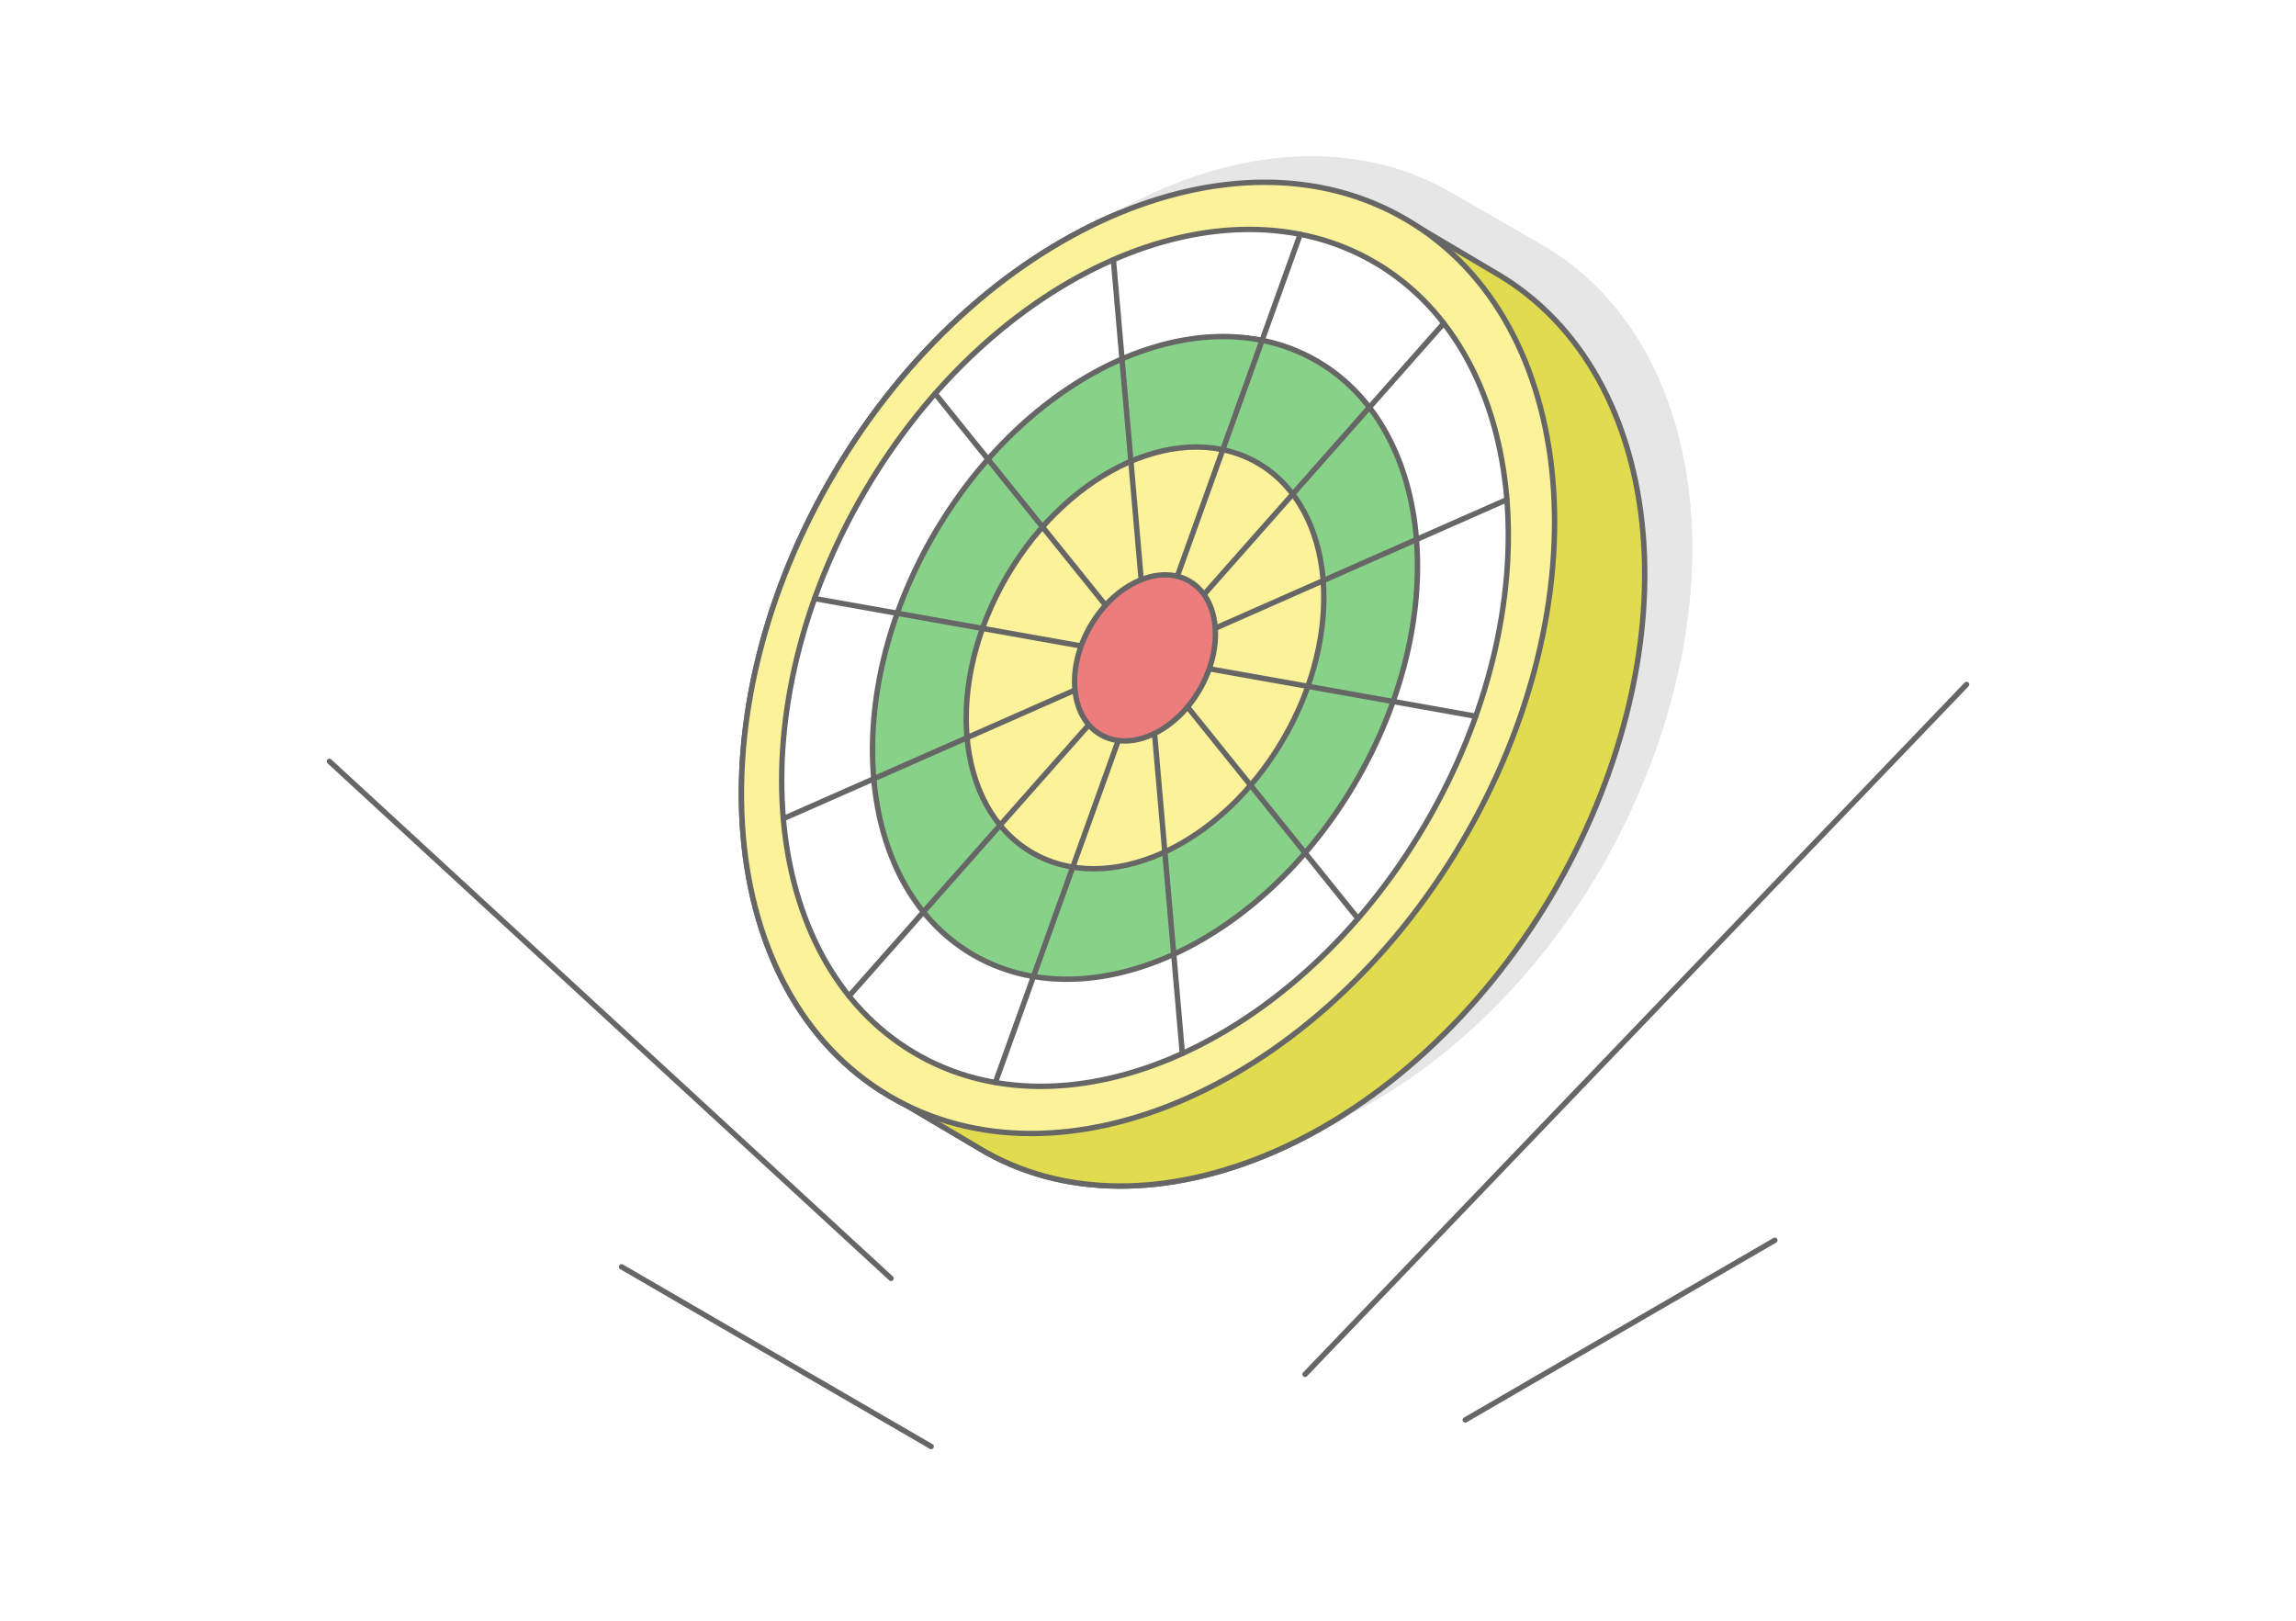
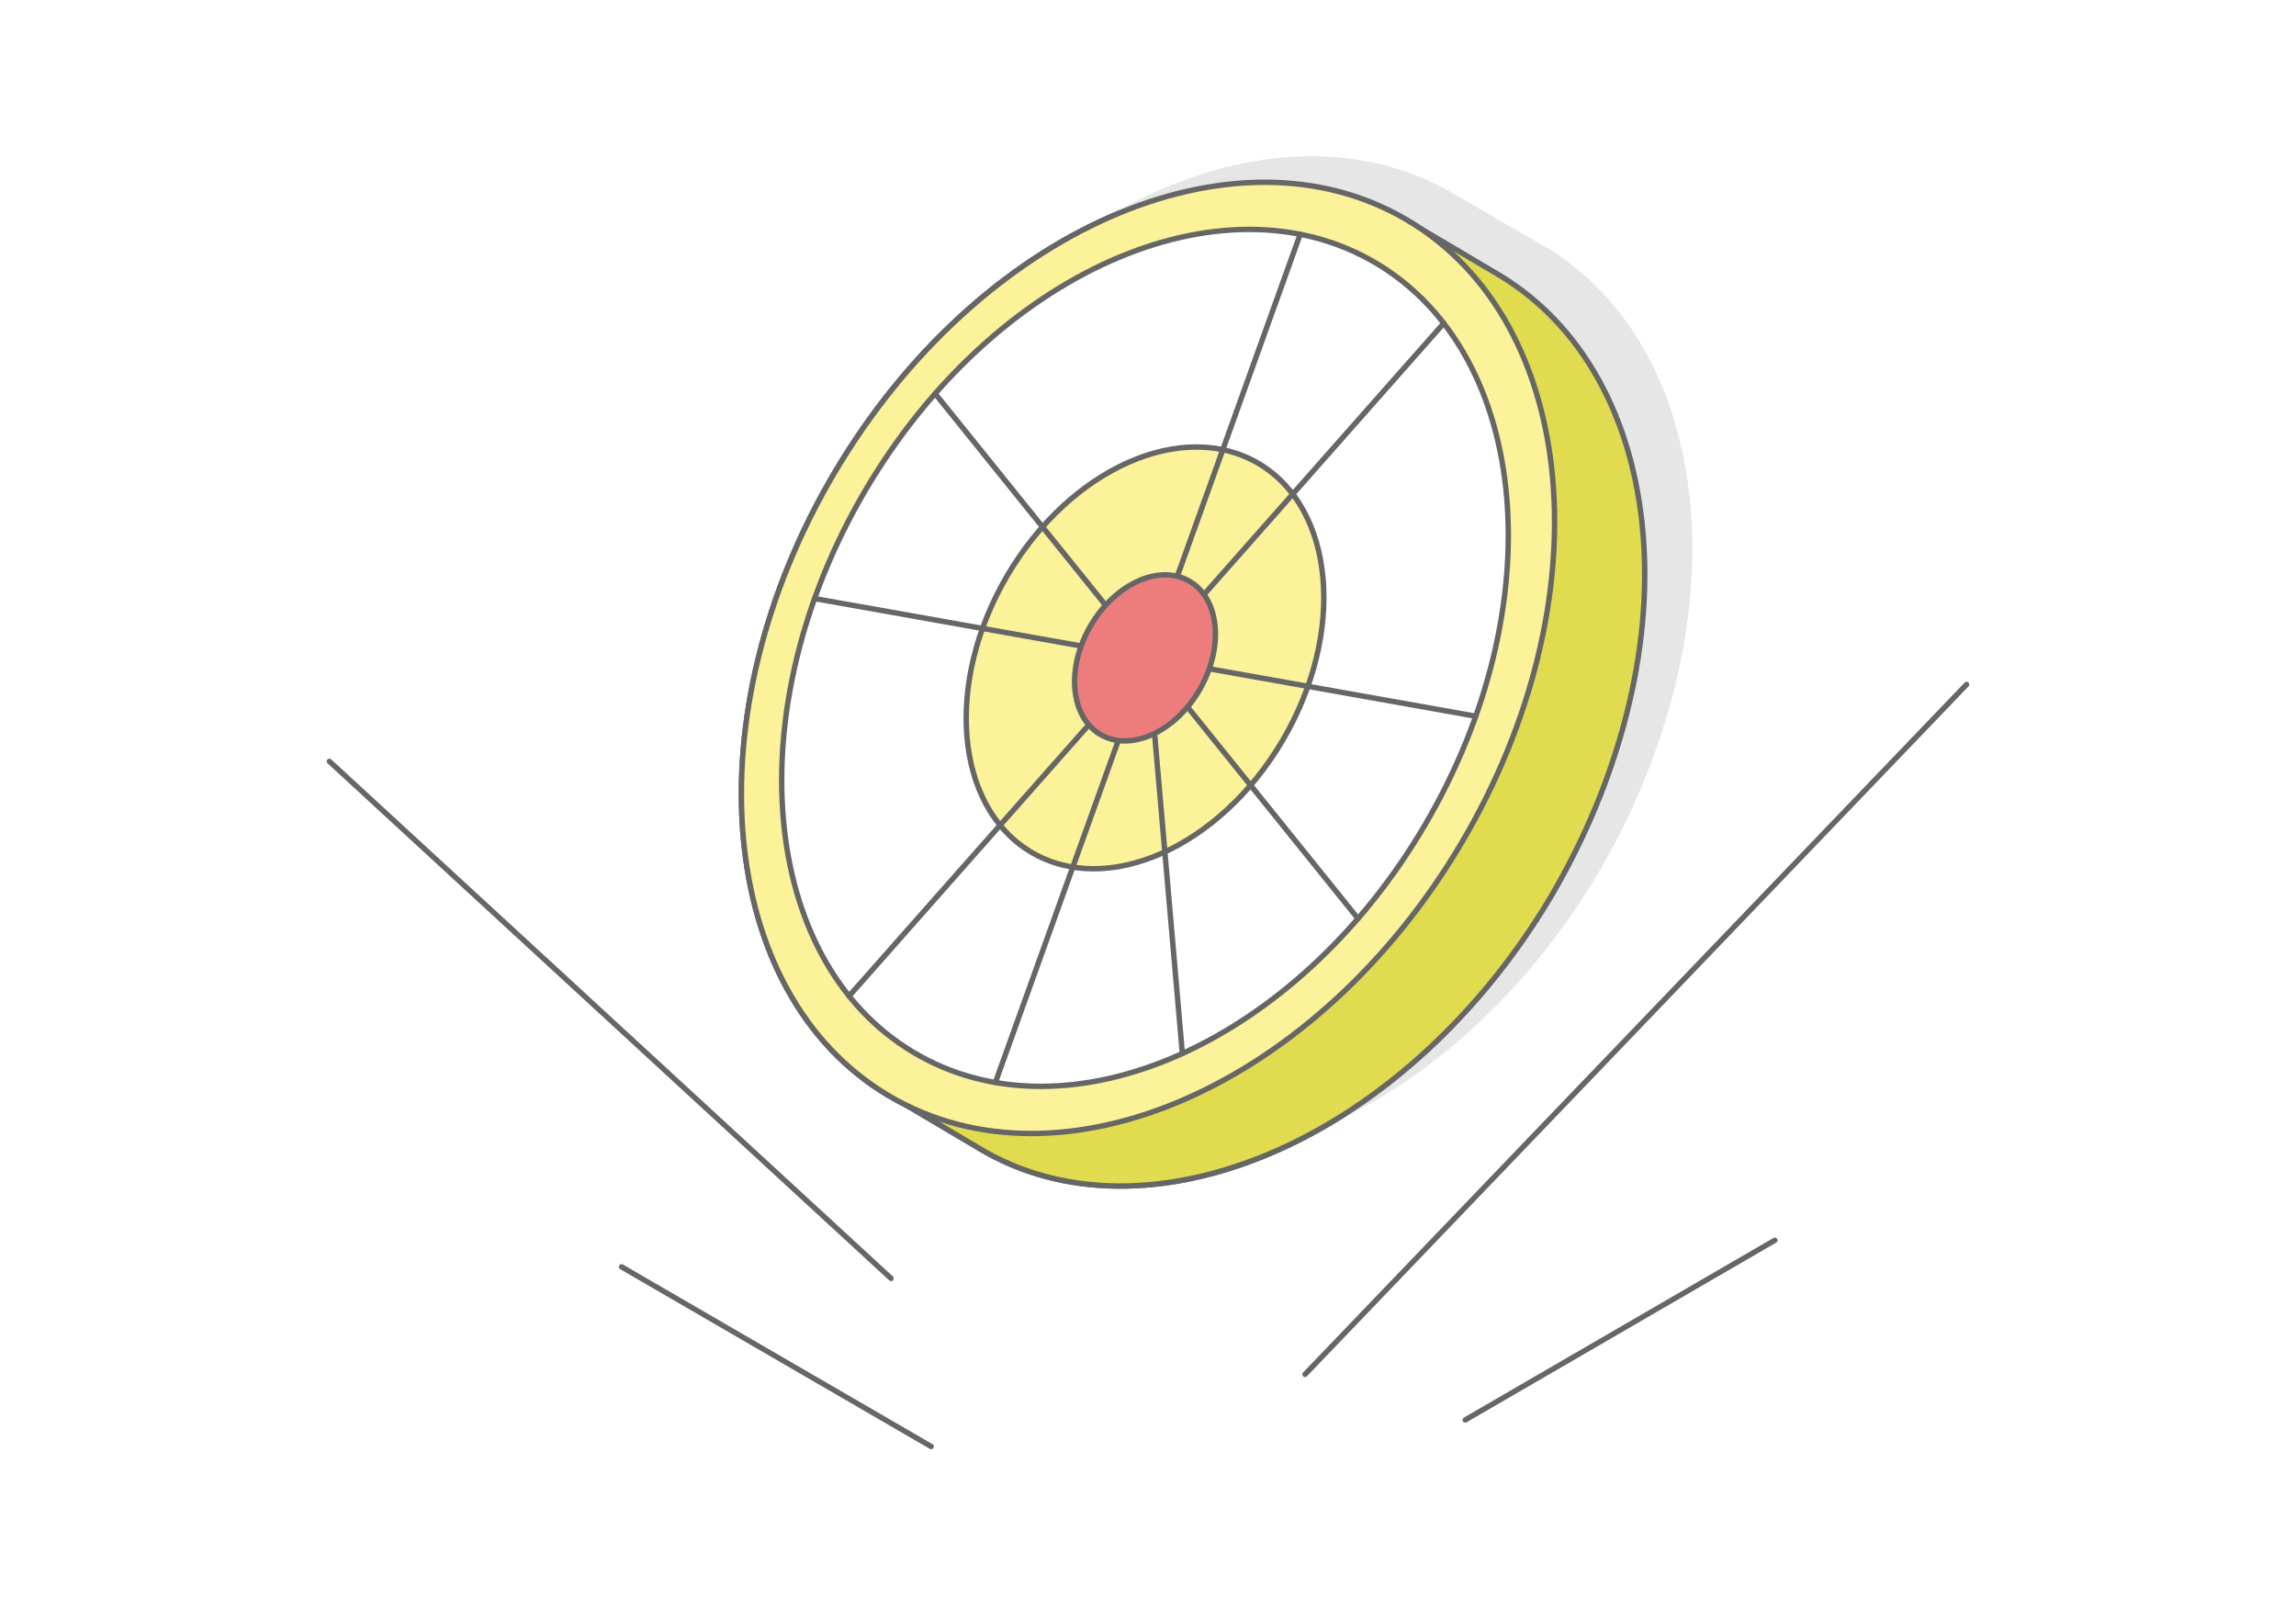
<svg xmlns="http://www.w3.org/2000/svg" xml:space="preserve" width="425px" height="300px" version="1.1" style="shape-rendering:geometricPrecision; text-rendering:geometricPrecision; image-rendering:optimizeQuality; fill-rule:evenodd; clip-rule:evenodd" viewBox="0 0 9607.7 6781.9">
  <defs>
    <style type="text/css">
   
    .str1 {stroke:#666666;stroke-width:22.6;stroke-linecap:round;stroke-linejoin:round;stroke-miterlimit:2.613}
    .str0 {stroke:#666666;stroke-width:22.6;stroke-linecap:round;stroke-linejoin:round;stroke-miterlimit:2.613}
    .fil1 {fill:none}
    .fil5 {fill:#88D189}
    .fil3 {fill:#E0DB4F}
    .fil2 {fill:#E6E6E6}
    .fil6 {fill:#ED7D7D}
    .fil4 {fill:#FBF299}
    .fil0 {fill:white}
   
  </style>
  </defs>
  <g id="Layer_x0020_1">
    <g id="_2925408967008">
      <polygon class="fil0" points="0,0 9607.7,0 9607.7,6781.9 0,6781.9 " />
      <path class="fil1 str0" d="M5461 5750.9l2768.3 -2886.8m-4332.8 3188.8l-1295.4 -751.8m1127.4 48.2l-2350.1 -2163.4m4753 2755.8l1295.4 -751.8" />
      <path class="fil2" d="M6062.6 800.2l0.1 0 11.4 6.5 1.5 0.9 0.6 0.4 379.1 218.8c350,203.6 570.7,589.7 616.9,1079.4 45.9,485.9 -88.5,1028.4 -366.3,1515.2l-4.8 8.5c-284.6,489 -692.9,873.8 -1141.5,1075.5 -446.2,200.8 -890.9,204.7 -1238.5,0l-5.1 -3 -356.9 -206.1c-6,-3.3 -11.9,-6.7 -17.8,-10.2l-5 -2.9c-348.5,-205.3 -570.4,-589.6 -616.6,-1079.1 -46.2,-489.4 86.8,-1035 371.1,-1523.7 284.5,-489 693,-873.8 1141.6,-1075.6 442.8,-199.3 882.5,-200.6 1230.2,-4.6z" />
      <path class="fil3 str0" d="M3874.3 2196.2c289.8,-485.8 702.4,-866.2 1153.1,-1063.2 277.5,-121.2 552.9,-165.5 804.8,-133.2l48.1 -81.4 390.2 230.9c347.8,207.4 564.2,595.8 605.1,1086 40.6,486.4 -99.6,1027.3 -382.6,1511.2l-4.9 8.4c-289.9,485.9 -702.3,866.2 -1153.1,1063.1 -448.4,195.9 -893,195 -1238.4,-13.5l-5 -3 -377.4 -223.4 47.1 -79.5c-153.4,-207.8 -248.9,-474.9 -274.6,-782.8 -40.9,-489.8 98,-1034 387.6,-1519.6z" />
      <path class="fil0 str1" d="M5888.2 920.7c724,428.6 825.5,1596.3 226.6,2608.1 -598.9,1011.9 -1671.4,1484.8 -2395.4,1056.3 -724.1,-428.6 -825.5,-1596.3 -226.6,-2608.2 598.9,-1011.8 1671.3,-1484.7 2395.4,-1056.2z" />
      <path class="fil2" d="M6062.6 800.2l0.1 0 11.4 6.5 1.5 0.9 0.6 0.4 379.1 218.8c350,203.6 570.7,589.7 616.9,1079.4 45.9,485.9 -88.5,1028.4 -366.3,1515.2l-4.8 8.5c-284.6,489 -692.9,873.8 -1141.5,1075.5 -446.2,200.8 -890.9,204.7 -1238.5,0l-5.1 -3 -356.9 -206.1c-6,-3.3 -11.9,-6.7 -17.8,-10.2l-5 -2.9c-348.5,-205.3 -570.4,-589.6 -616.6,-1079.1 -46.2,-489.4 86.8,-1035 371.1,-1523.7 284.5,-489 693,-873.8 1141.6,-1075.6 442.8,-199.3 882.5,-200.6 1230.2,-4.6z" />
      <path class="fil3 str0" d="M3874.3 2196.2c289.8,-485.8 702.4,-866.2 1153.1,-1063.2 277.5,-121.2 552.9,-165.5 804.8,-133.2l48.1 -81.4 390.2 230.9c347.8,207.4 564.2,595.8 605.1,1086 40.6,486.4 -99.6,1027.3 -382.6,1511.2l-4.9 8.4c-289.9,485.9 -702.3,866.2 -1153.1,1063.1 -448.4,195.9 -893,195 -1238.4,-13.5l-5 -3 -377.4 -223.4 47.1 -79.5c-153.4,-207.8 -248.9,-474.9 -274.6,-782.8 -40.9,-489.8 98,-1034 387.6,-1519.6z" />
      <path class="fil4 str1" d="M5888.2 920.7c724,428.6 825.5,1596.3 226.6,2608.1 -598.9,1011.9 -1671.4,1484.8 -2395.4,1056.3 -724.1,-428.6 -825.5,-1596.3 -226.6,-2608.2 598.9,-1011.8 1671.3,-1484.7 2395.4,-1056.2z" />
-       <path class="fil0 str1" d="M5760.3 1102.4c647,386 737.6,1437.9 202.5,2349.5 -535.2,911.6 -1493.5,1337.6 -2140.4,951.5 -647,-386 -737.7,-1438 -202.5,-2349.5 535.1,-911.6 1493.4,-1337.6 2140.4,-951.5z" />
-       <path class="fil5 str1" d="M5518 1515c485.3,289.5 553.3,1078.5 151.9,1762.1 -401.3,683.7 -1120.1,1003.2 -1605.3,713.7 -485.2,-289.6 -553.2,-1078.5 -151.9,-1762.2 401.4,-683.6 1120.1,-1003.1 1605.3,-713.6z" />
+       <path class="fil0 str1" d="M5760.3 1102.4c647,386 737.6,1437.9 202.5,2349.5 -535.2,911.6 -1493.5,1337.6 -2140.4,951.5 -647,-386 -737.7,-1438 -202.5,-2349.5 535.1,-911.6 1493.4,-1337.6 2140.4,-951.5" />
      <path class="fil4 str1" d="M5268.3 1940.5c318.4,190 363,707.8 99.6,1156.4 -263.4,448.7 -735.1,658.4 -1053.5,468.4 -318.4,-190 -363,-707.8 -99.6,-1156.5 263.3,-448.6 735,-658.3 1053.5,-468.3z" />
      <line class="fil1 str1" x1="4803.8" y1="2752.9" x2="5440.7" y2="980.4" />
      <line class="fil1 str1" x1="4803.8" y1="2752.9" x2="6041.4" y2="1352.7" />
-       <line class="fil1 str1" x1="4803.8" y1="2752.9" x2="6305.7" y2="2090.6" />
      <line class="fil1 str1" x1="4803.8" y1="2752.9" x2="6175.4" y2="2997" />
      <line class="fil1 str1" x1="4803.8" y1="2752.9" x2="5682.5" y2="3843.8" />
      <line class="fil1 str1" x1="4803.8" y1="2752.9" x2="4947.6" y2="4408.4" />
      <line class="fil1 str1" x1="4803.8" y1="2752.9" x2="4165.2" y2="4529.7" />
      <line class="fil1 str1" x1="4803.8" y1="2752.9" x2="3553" y2="4168" />
-       <line class="fil1 str1" x1="4803.8" y1="2752.9" x2="3277.9" y2="3425.7" />
      <line class="fil1 str1" x1="4803.8" y1="2752.9" x2="3408.7" y2="2504.6" />
      <line class="fil1 str1" x1="4803.8" y1="2752.9" x2="3913.1" y2="1647.1" />
-       <line class="fil1 str1" x1="4803.8" y1="2752.9" x2="4659" y2="1086.8" />
      <path class="fil6 str1" d="M4979.1 2433c125.4,74.8 143,278.7 39.3,455.4 -103.7,176.7 -289.5,259.2 -414.9,184.4 -125.4,-74.8 -142.9,-278.7 -39.2,-455.4 103.7,-176.7 289.4,-259.2 414.8,-184.4z" />
    </g>
  </g>
</svg>